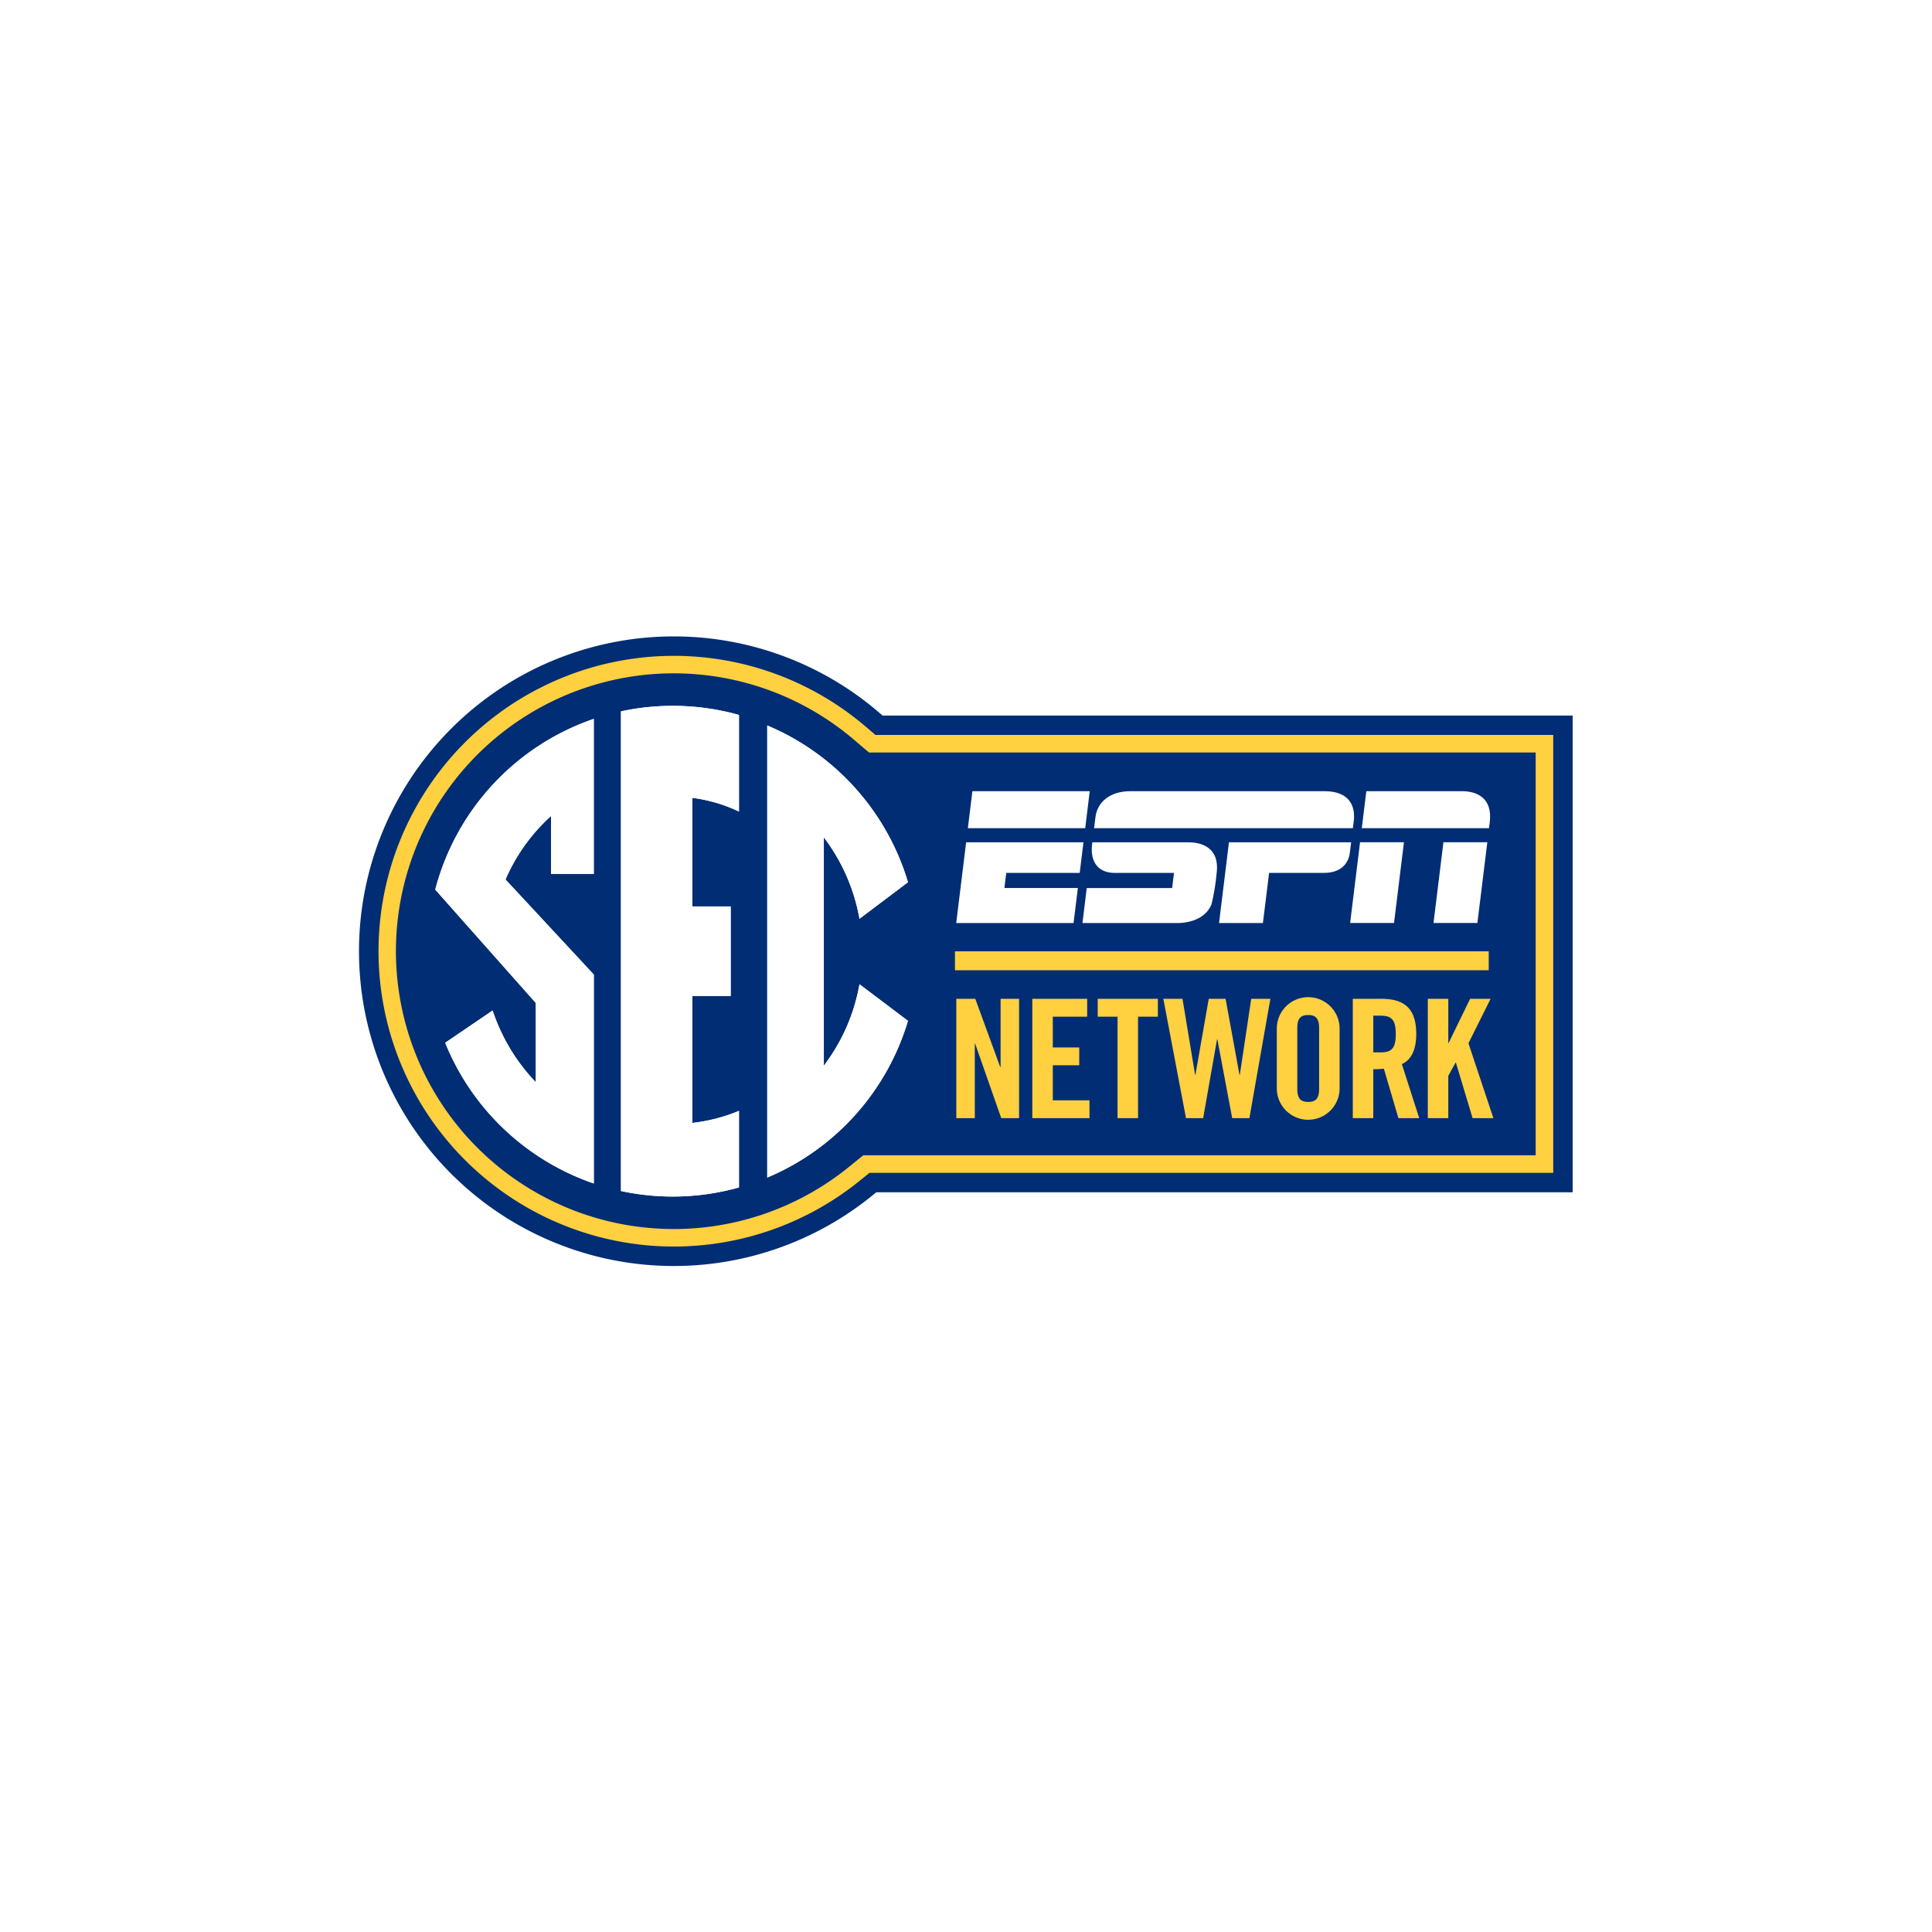
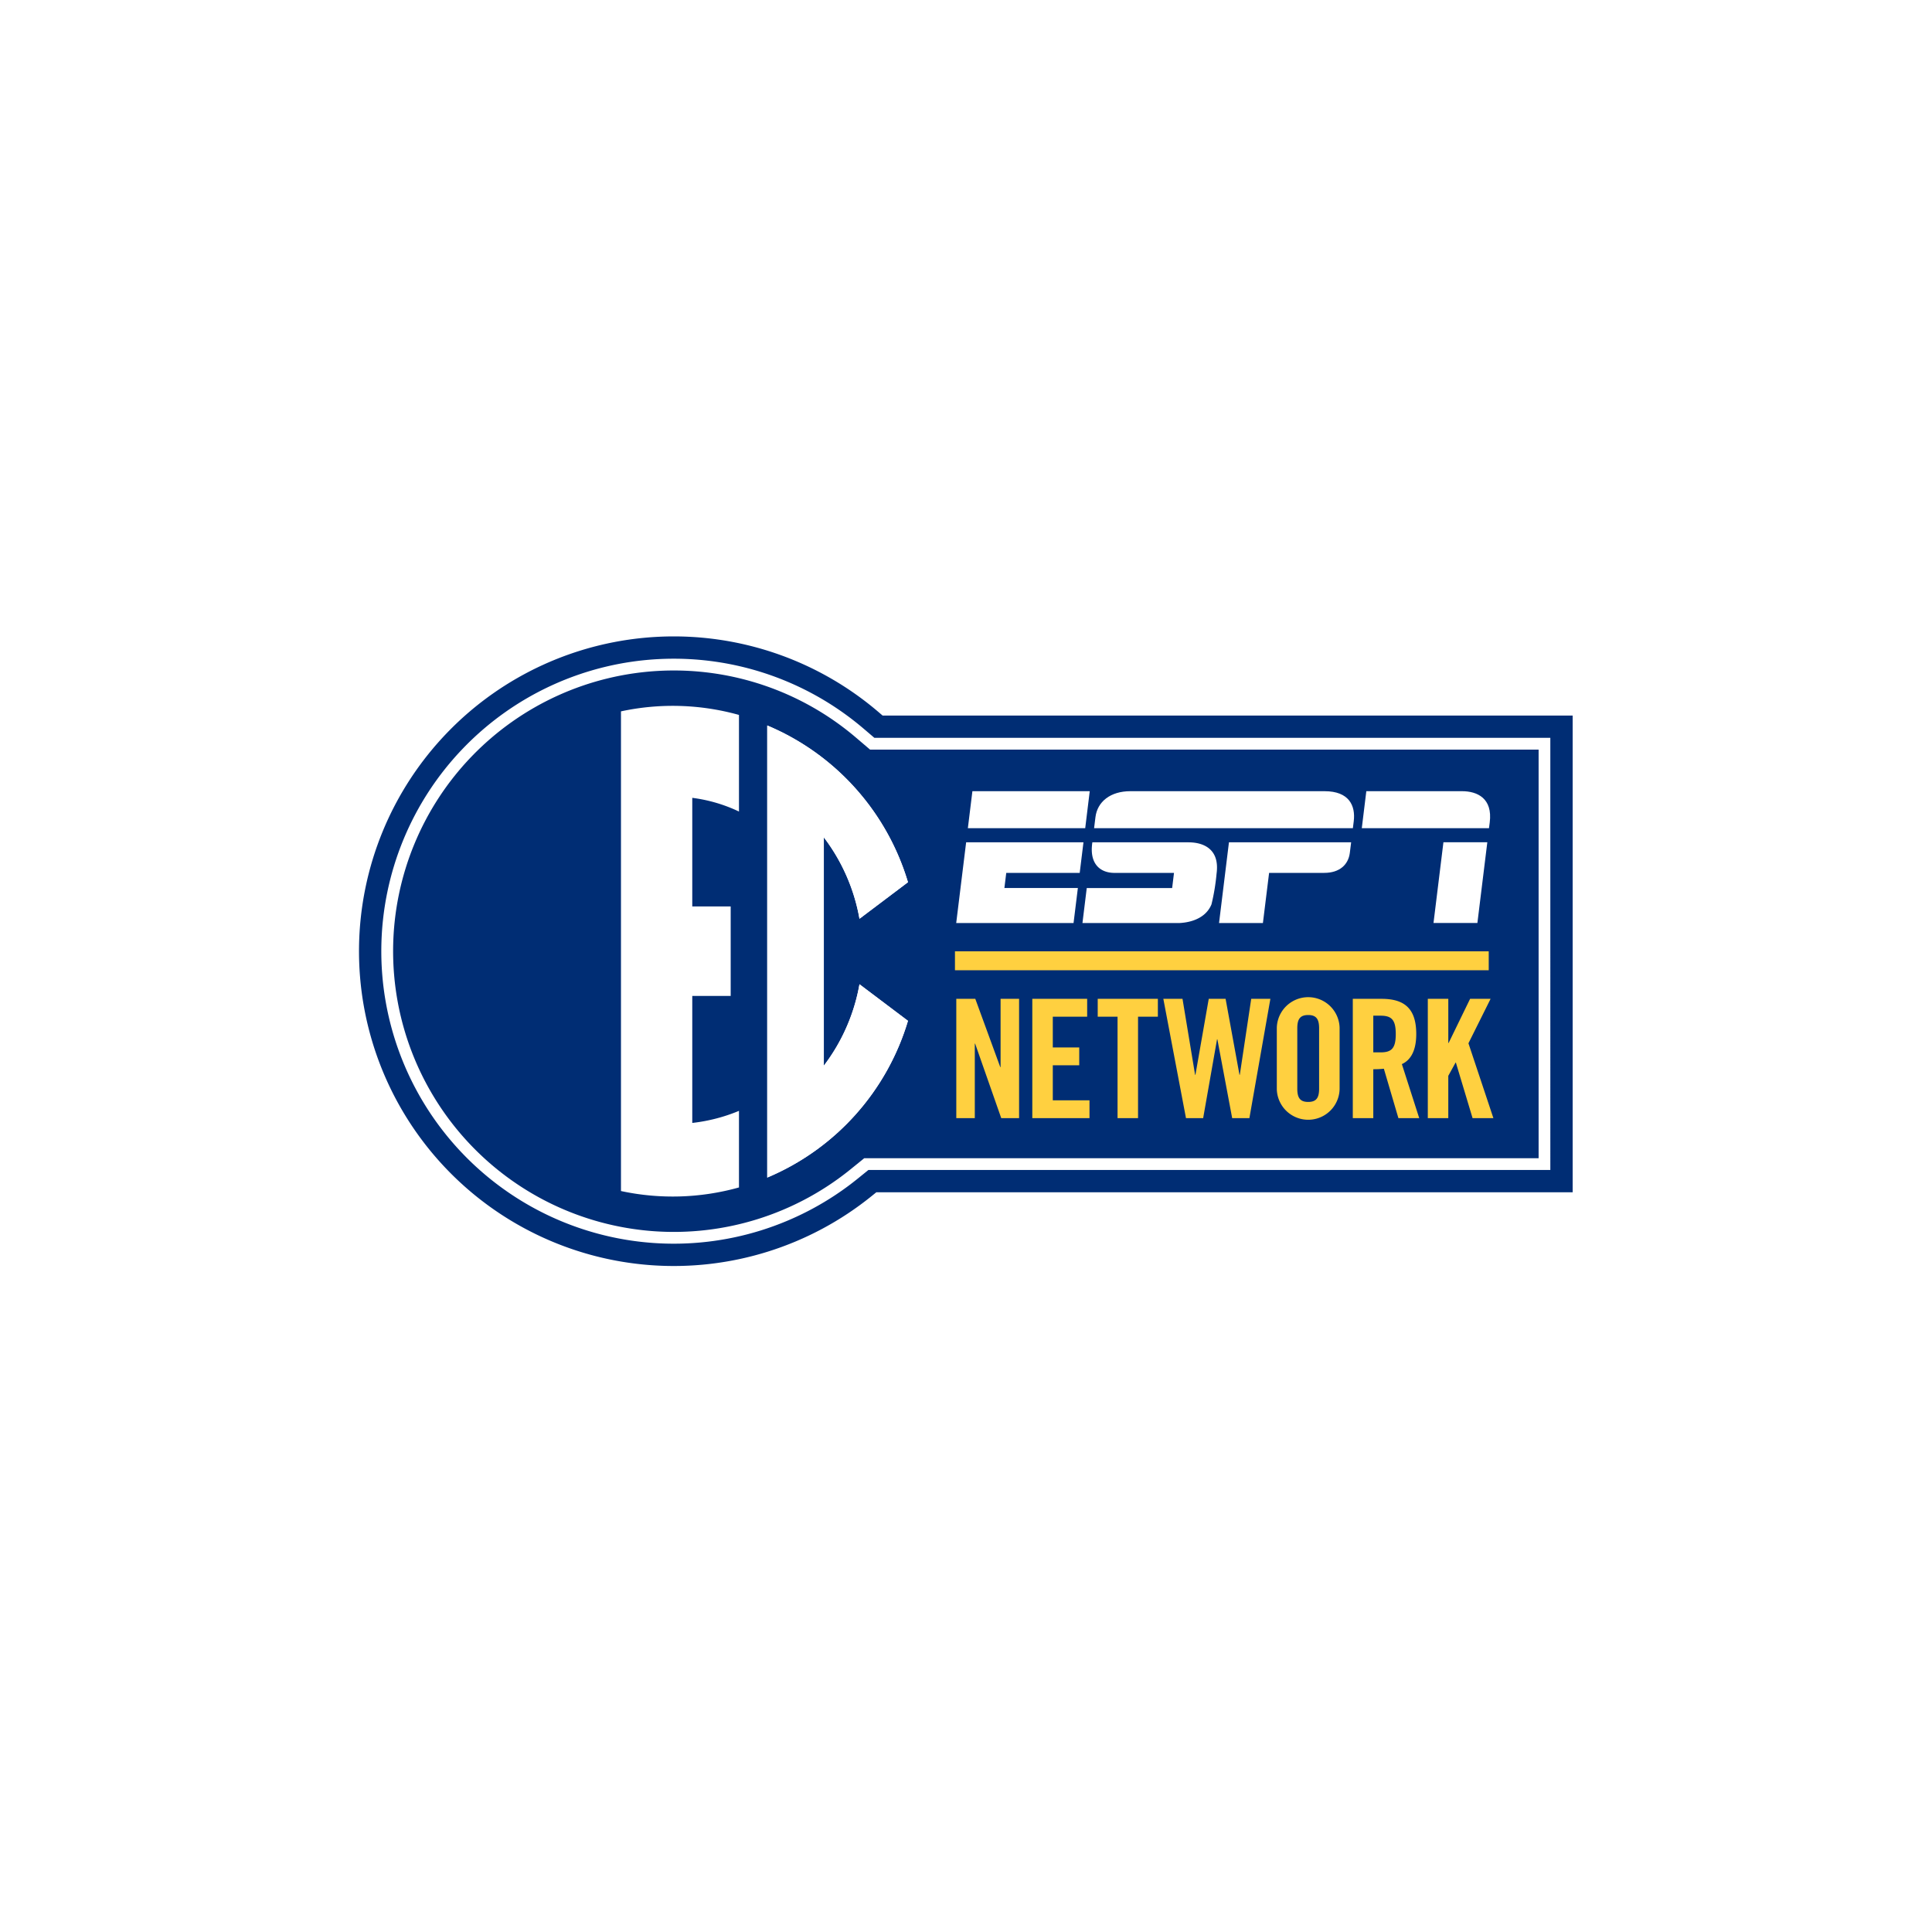
<svg xmlns="http://www.w3.org/2000/svg" width="261" height="261" viewBox="0 0 261 261">
  <defs>
    <filter id="a" x="0" y="0" width="261" height="261" filterUnits="userSpaceOnUse">
      <feOffset dy="2" input="SourceAlpha" />
      <feGaussianBlur stdDeviation="7.5" result="b" />
      <feFlood flood-opacity="0.102" />
      <feComposite operator="in" in2="b" />
      <feComposite in="SourceGraphic" />
    </filter>
  </defs>
  <g transform="translate(5.5 3.5)">
    <g transform="matrix(1, 0, 0, 1, -5.5, -3.5)" filter="url(#a)">
      <circle cx="108" cy="108" r="108" transform="translate(22.5 20.5)" fill="#fff" />
    </g>
    <g transform="translate(43.045 82.471)">
      <path d="M70.688,10.694l-.608-.519a42.527,42.527,0,1,0-.837,65.406l.6-.484h94.067v-64.4H70.688Zm90.206,61.389H68.774l-1.427,1.155a39.514,39.514,0,1,1,.778-60.771l1.454,1.239h91.315V72.083Z" fill="#002d74" />
      <path d="M72.3,18.881a37.923,37.923,0,1,0-.746,58.329L73.418,75.7h91.1V20.5H74.2l-1.9-1.618Z" transform="translate(-5.207 -5.206)" fill="#002d74" />
-       <path d="M72.691,16.281l-1.344-1.146h0a39.9,39.9,0,1,0-.785,61.374l1.318-1.068h92.374V16.281Zm-27.2,66.747A37.534,37.534,0,1,1,69.807,16.942l2.011,1.712h90.064V73.07H71.04l-1.971,1.6a37.577,37.577,0,0,1-23.574,8.361" transform="translate(-2.968 -2.967)" fill="#ffd040" />
      <path d="M242.7,44.576s-24.822,0-26.238,0c-2.688,0-4.467,1.413-4.717,3.53-.093.78-.181,1.468-.181,1.468h34.96s.066-.516.117-.93c.263-2.134-.644-4.068-3.94-4.068" transform="translate(-112.305 -23.662)" fill="#fff" />
      <path d="M265.393,59.288s-.077.7-.183,1.474c-.211,1.524-1.345,2.659-3.457,2.659H254.31l-.836,6.772h-5.926l1.339-10.906Z" transform="translate(-131.408 -31.472)" fill="#fff" />
      <path d="M191.683,44.577l-.611,5H175.218l.614-5Z" transform="translate(-93.012 -23.663)" fill="#fff" />
      <path d="M173.206,59.288h15.85l-.508,4.133h-9.923l-.251,2.04H188.3l-.583,4.732H171.865Z" transform="translate(-91.232 -31.472)" fill="#fff" />
      <path d="M289.263,44.577h12.93c2.043,0,4.16.949,3.741,4.229-.075.588-.1.769-.1.769H288.651Z" transform="translate(-153.227 -23.663)" fill="#fff" />
-       <path d="M286.632,59.285l5.931,0-1.34,10.9-5.929,0Z" transform="translate(-151.444 -31.471)" fill="#fff" />
      <path d="M310.639,59.285l5.929,0-1.34,10.9-5.929,0Z" transform="translate(-164.187 -31.471)" fill="#fff" />
      <path d="M222.574,59.291l-13.022,0c-.435,2.846.99,4.133,3.008,4.133l8.021,0-.25,2.043H208.795l-.581,4.732s12.56,0,13.07,0c.42-.031,3.358-.111,4.358-2.514a28.232,28.232,0,0,0,.691-4.165c.463-3.411-1.9-4.224-3.758-4.224" transform="translate(-110.527 -31.472)" fill="#fff" />
      <path d="M171.89,120.483V104.366h2.567l3.371,9.219h.045v-9.219h2.5v16.117h-2.411l-3.528-10.067h-.044v10.067Z" transform="translate(-91.246 -55.401)" fill="#ffd040" />
      <path d="M193.774,120.483V104.366h7.411v2.411h-4.643v4.153h3.572v2.411h-3.572v4.733H201.5v2.411Z" transform="translate(-102.862 -55.401)" fill="#ffd040" />
      <path d="M215.289,106.777H212.61v-2.411h8.126v2.411h-2.679v13.706h-2.768Z" transform="translate(-112.861 -55.402)" fill="#ffd040" />
      <path d="M237.634,104.366h2.277l1.876,10.268h.044l1.541-10.268h2.589l-2.835,16.117H240.8L238.8,109.835h-.045l-1.875,10.648h-2.321L231.5,104.366h2.59l1.7,10.268h.045Z" transform="translate(-122.886 -55.402)" fill="#ffd040" />
      <path d="M264.179,108.02a4.243,4.243,0,0,1,8.483,0v8.3a4.243,4.243,0,0,1-8.483,0Zm2.768,8.237c0,1.205.357,1.785,1.473,1.785s1.474-.58,1.474-1.785v-8.17c0-1.2-.358-1.786-1.474-1.786s-1.473.581-1.473,1.786Z" transform="translate(-140.236 -55.149)" fill="#ffd040" />
      <path d="M288.829,120.484h-2.768V104.367h3.884c3.1,0,4.688,1.317,4.688,4.755,0,2.589-1,3.639-1.943,4.062l2.345,7.3h-2.813l-1.964-6.675a13.372,13.372,0,0,1-1.429.067v6.608Zm0-8.885h.982c1.5,0,2.054-.558,2.054-2.478s-.558-2.478-2.054-2.478h-.982Z" transform="translate(-151.852 -55.402)" fill="#ffd040" />
      <path d="M307.658,120.483V104.366h2.768v5.96h.045l2.9-5.96h2.768l-2.991,6.005,3.371,10.112h-2.813l-2.254-7.5h-.045l-.982,1.785v5.715Z" transform="translate(-163.316 -55.401)" fill="#ffd040" />
      <rect width="72.109" height="2.558" transform="translate(80.463 42.546)" fill="#ffd040" />
-       <path d="M21.855,46.821,35.439,62.137V72.844a25.7,25.7,0,0,1-5.834-9.691L23.2,67.513A33.317,33.317,0,0,0,43.276,86.521V58.3L31.346,45.458A24.7,24.7,0,0,1,37.5,36.875V44.7h5.772V23.758A33.276,33.276,0,0,0,21.855,46.821" transform="translate(-11.601 -12.612)" fill="#fff" />
      <path d="M75.333,20.748v64.8a33.209,33.209,0,0,0,15.941-.484V74.717a23.087,23.087,0,0,1-6.309,1.631V59.19h5.19V47.1h-5.19V32.431a20.75,20.75,0,0,1,6.309,1.851V21.23a33.247,33.247,0,0,0-15.941-.482" transform="translate(-39.989 -10.619)" fill="#fff" />
      <path d="M125.1,71.606V40.764a25.482,25.482,0,0,1,4.816,11l6.55-4.939a33.291,33.291,0,0,0-19.01-21.174V86.724a33.3,33.3,0,0,0,19.01-21.175l-6.55-4.938a25.484,25.484,0,0,1-4.816,11" transform="translate(-62.351 -13.614)" fill="#fff" />
-       <path d="M21.855,46.821,35.439,62.137V72.844a25.7,25.7,0,0,1-5.834-9.691L23.2,67.513A33.317,33.317,0,0,0,43.276,86.521V58.3L31.346,45.458A24.7,24.7,0,0,1,37.5,36.875V44.7h5.772V23.758A33.276,33.276,0,0,0,21.855,46.821" transform="translate(-11.601 -12.612)" fill="#fff" />
-       <path d="M75.333,20.748v64.8a33.209,33.209,0,0,0,15.941-.484V74.717a23.087,23.087,0,0,1-6.309,1.631V59.19h5.19V47.1h-5.19V32.431a20.75,20.75,0,0,1,6.309,1.851V21.23a33.247,33.247,0,0,0-15.941-.482" transform="translate(-39.989 -10.619)" fill="#fff" />
      <path d="M125.1,71.606V40.764a25.482,25.482,0,0,1,4.816,11l6.55-4.939a33.291,33.291,0,0,0-19.01-21.174V86.724a33.3,33.3,0,0,0,19.01-21.175l-6.55-4.938a25.484,25.484,0,0,1-4.816,11" transform="translate(-62.351 -13.614)" fill="#fff" />
    </g>
  </g>
</svg>